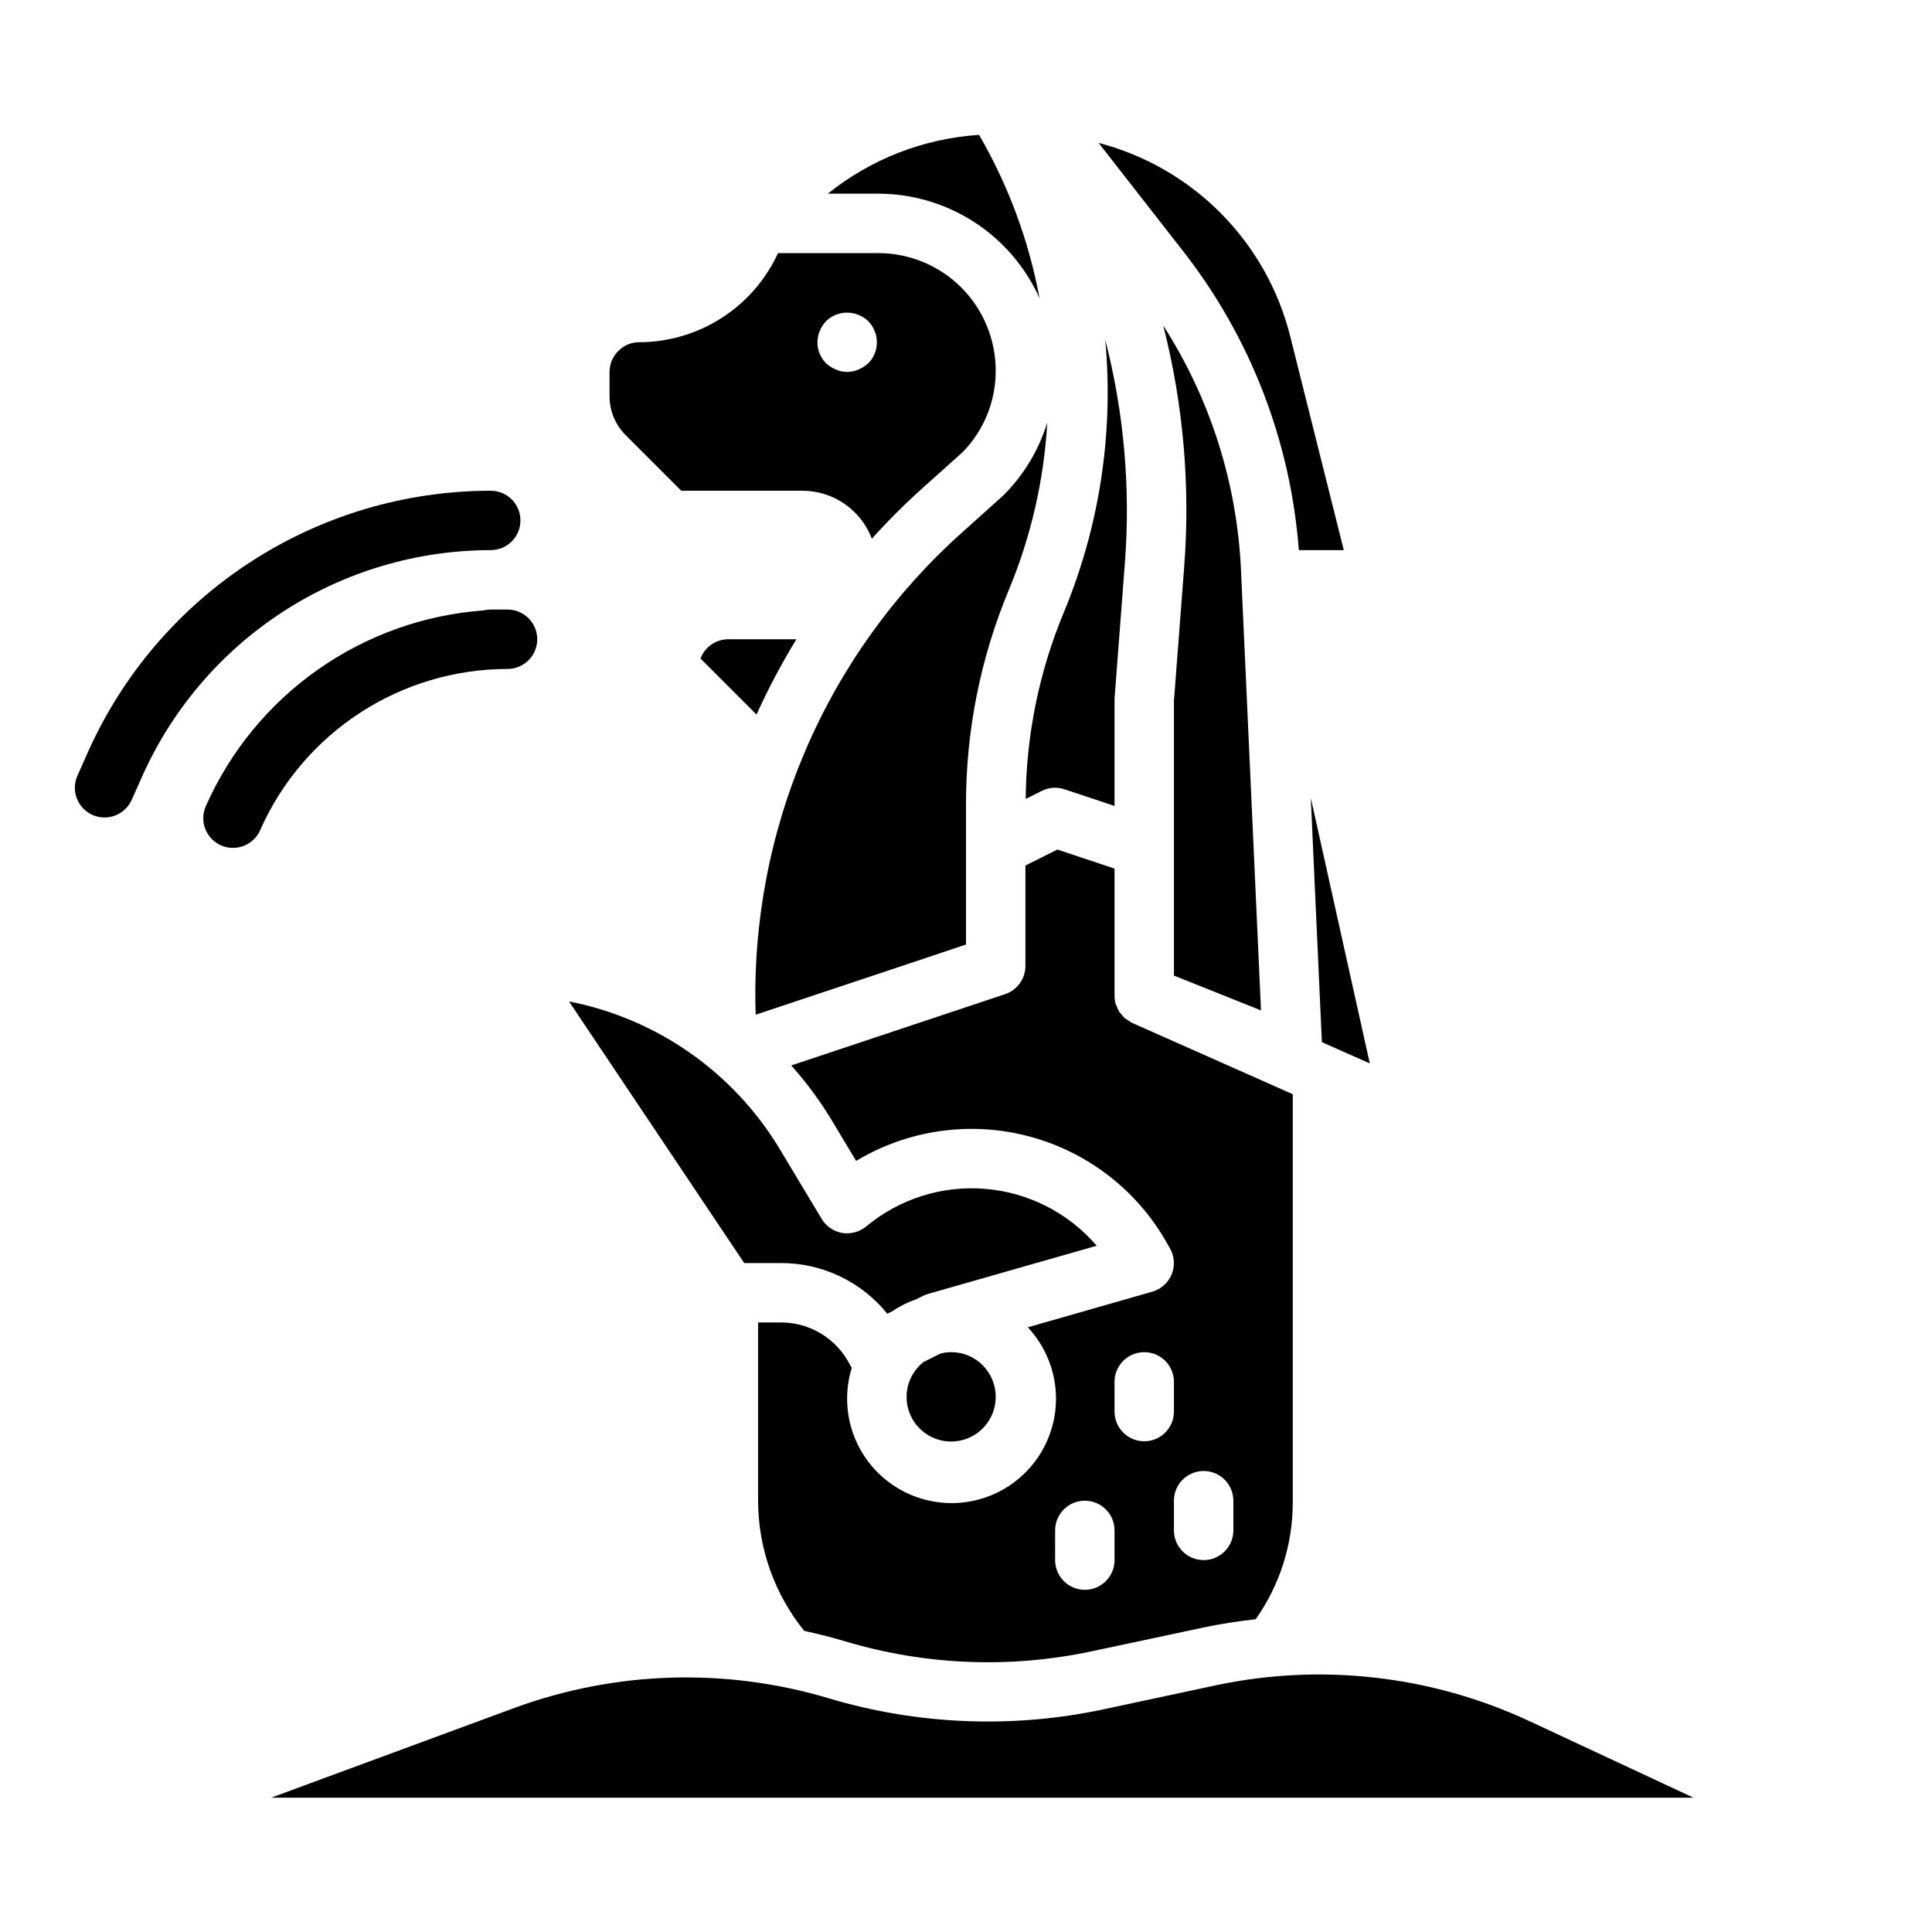
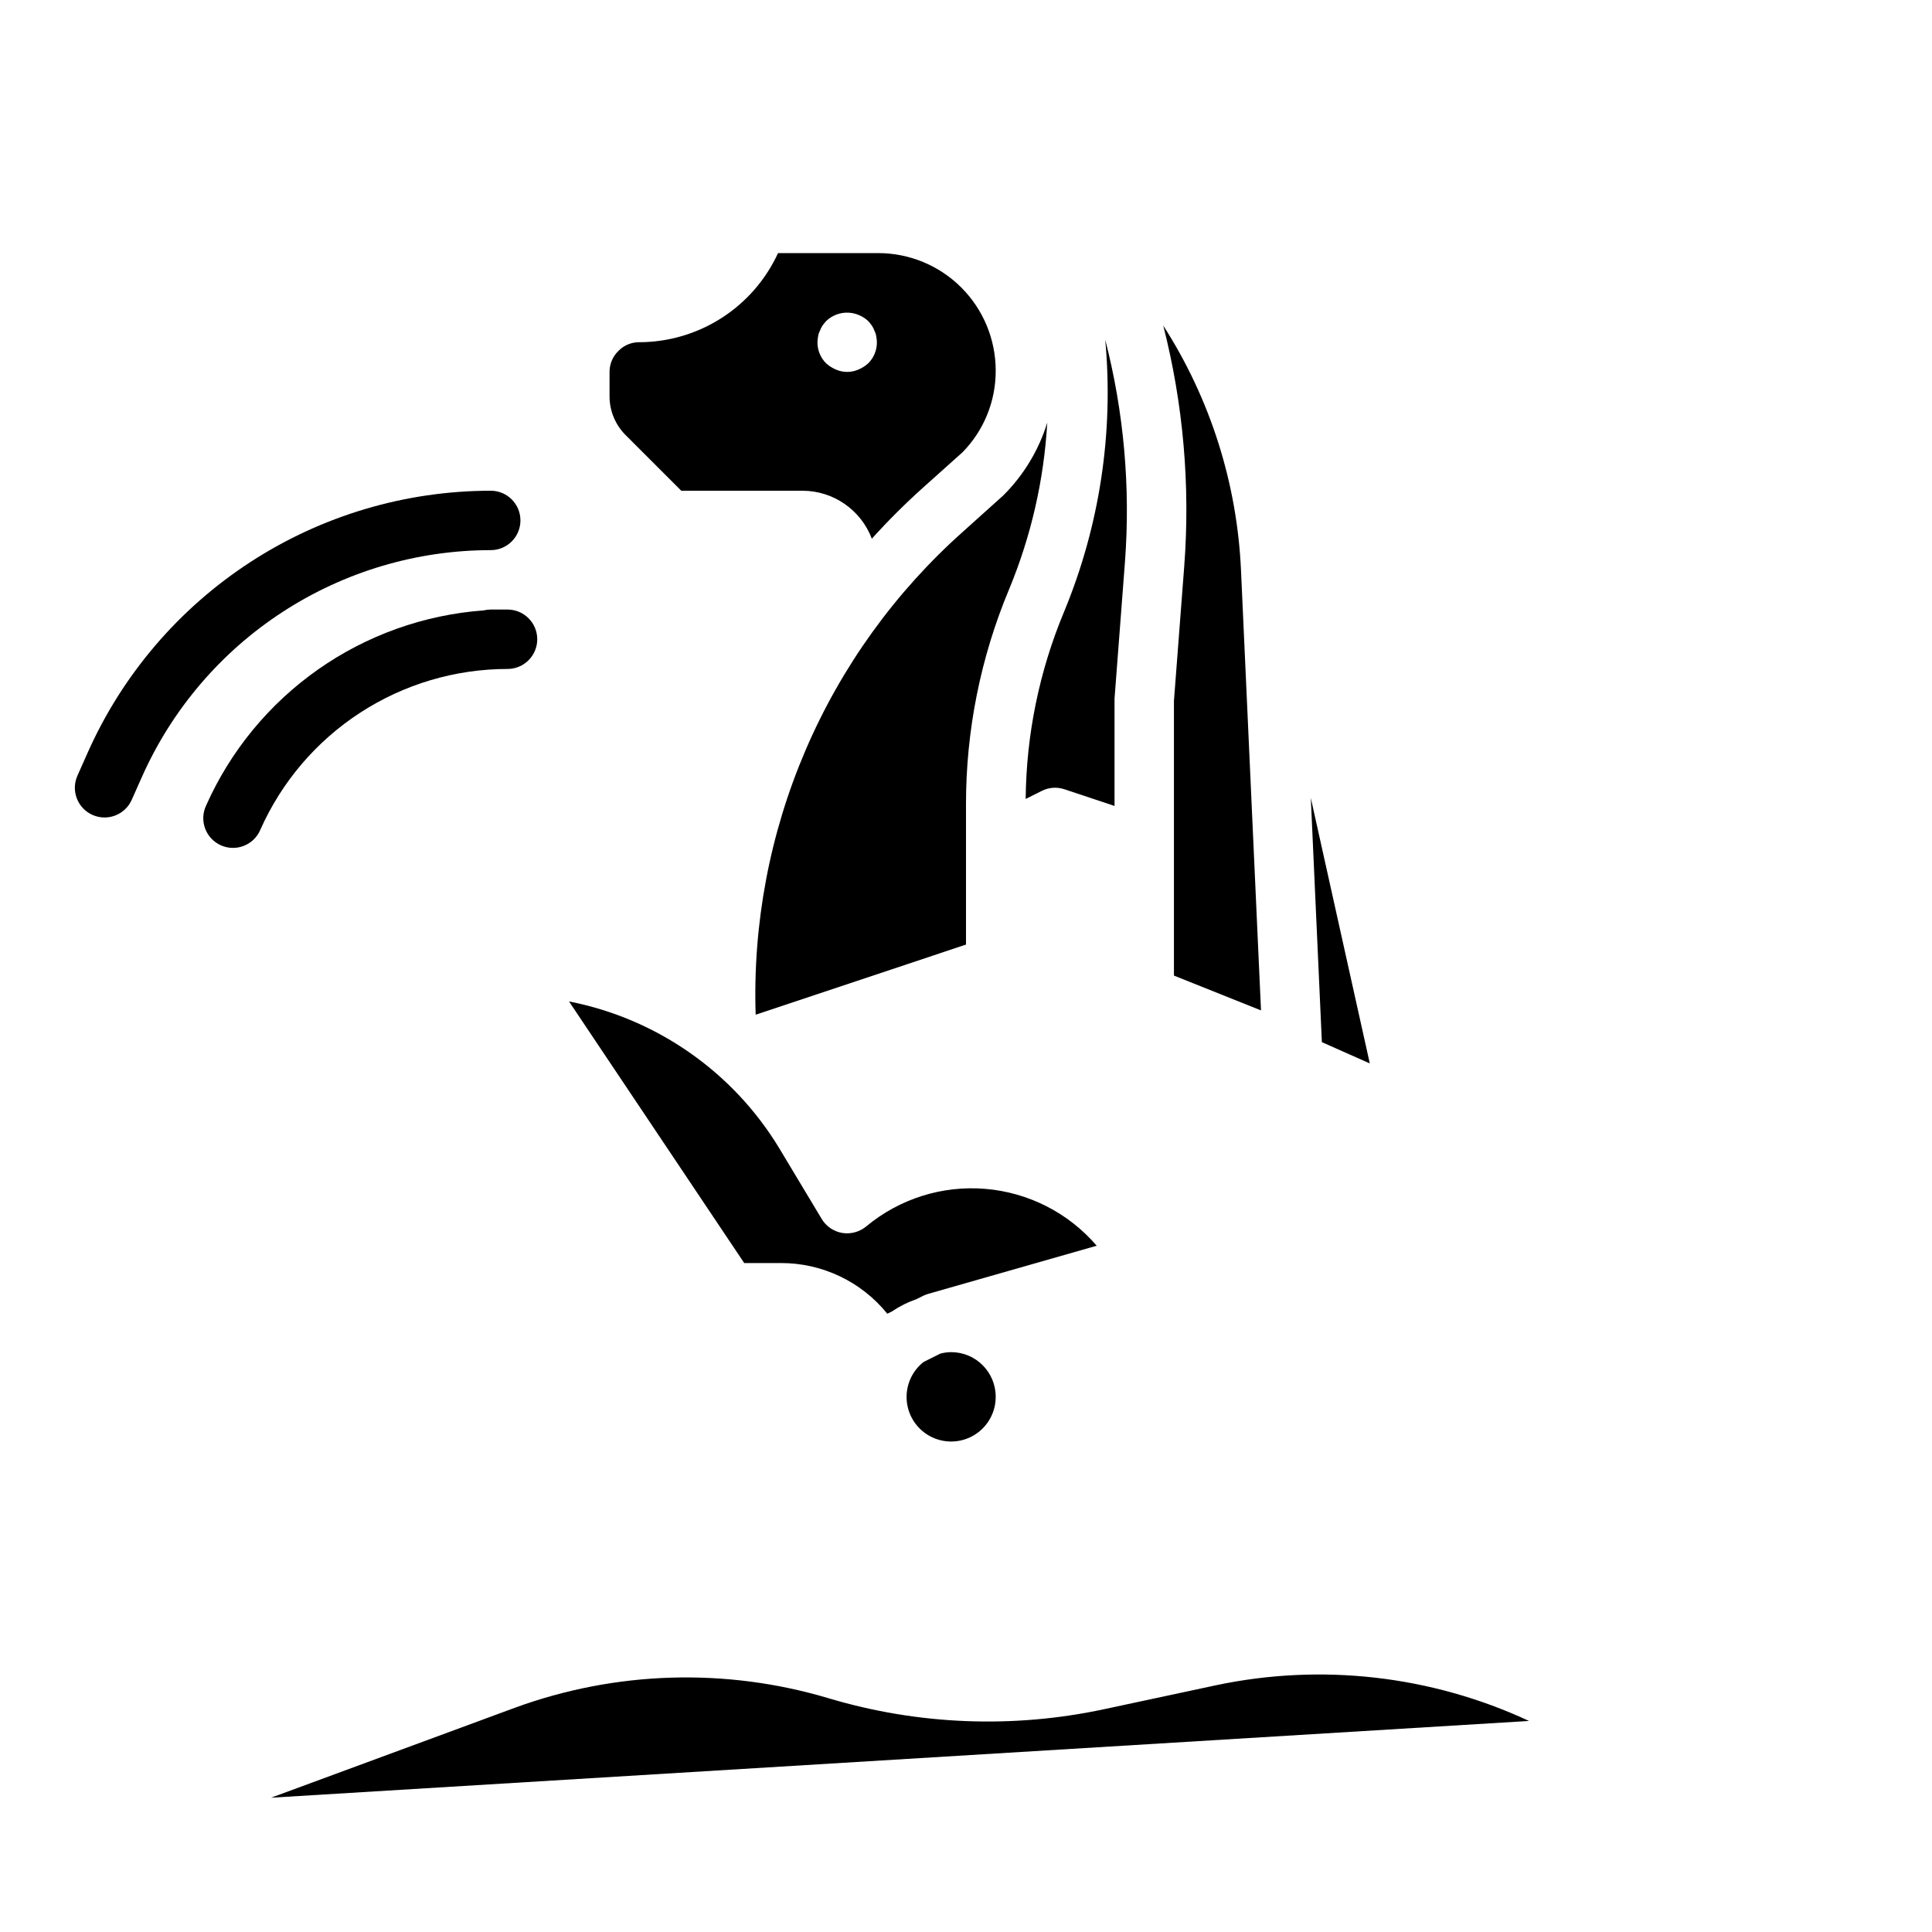
<svg xmlns="http://www.w3.org/2000/svg" fill="#000000" width="800px" height="800px" version="1.1" viewBox="144 144 512 512">
  <g>
    <path d="m478.18 411.77-5.297-116.51v0.004c-1.008-23.102-8.117-45.523-20.609-64.984 5.312 20.824 7.188 42.375 5.559 63.805l-2.727 35.676v72.785z" />
    <path d="m420.1 353.59c1.863-0.941 4.027-1.094 6.004-0.418l13.258 4.418v-28.445l2.769-36.289c1.48-19.77-0.289-39.645-5.234-58.844 2.289 24.617-1.477 49.422-10.965 72.25-6.527 15.684-9.961 32.48-10.117 49.469z" />
    <path d="m399.21 284.89c-17.98 16.008-32.223 35.77-41.719 57.895-9.496 22.121-14.016 46.059-13.234 70.121l55.742-18.586v-37.102c-0.023-19.574 3.856-38.957 11.406-57.02 5.836-14.062 9.262-29.008 10.129-44.207-2.238 7.285-6.234 13.906-11.633 19.285z" />
-     <path d="m337.02 313.41c-3.285-0.004-6.227 2.035-7.379 5.109l14.848 14.848c3.102-6.867 6.629-13.531 10.566-19.957z" />
-     <path d="m488.2 289.79h11.918l-14.168-56.551c-3.07-12.34-9.41-23.621-18.352-32.66-8.938-9.039-20.152-15.5-32.453-18.707l22.348 28.629v0.004c17.848 22.812 28.535 50.402 30.707 79.285z" />
    <path d="m494.31 420.18 12.699 5.637-15.633-70.355z" />
-     <path d="m369.34 505.86c-1.699-3.434-4.324-6.32-7.582-8.336-3.258-2.012-7.016-3.074-10.844-3.059h-6.016v47.234c0.023 12.559 4.336 24.73 12.227 34.504 3.668 0.789 7.32 1.715 10.926 2.793 21.18 6.328 43.613 7.231 65.234 2.621l29.598-6.297c4.59-0.992 9.234-1.676 13.887-2.211 6.398-9.047 9.832-19.859 9.824-30.938v-108.19l-42.555-18.895v0.004c-0.348-0.184-0.68-0.395-0.992-0.629-0.293-0.164-0.578-0.344-0.852-0.535-0.324-0.301-0.625-0.629-0.895-0.977-0.219-0.227-0.426-0.461-0.617-0.711-0.254-0.418-0.469-0.859-0.637-1.32-0.102-0.25-0.262-0.473-0.34-0.73v-0.004c-0.227-0.75-0.344-1.527-0.344-2.312v-33.684l-15.137-5.047-8.48 4.234v26.625c-0.004 3.387-2.172 6.391-5.383 7.461l-56.68 18.895c3.863 4.324 7.336 8.984 10.375 13.926l6.824 11.375c13.699-8.23 30.137-10.598 45.602-6.562 15.465 4.035 28.652 14.129 36.582 28.004l0.984 1.723c1.203 2.102 1.371 4.637 0.461 6.875-0.914 2.242-2.801 3.938-5.129 4.606l-33 9.445c4.453 4.758 7.082 10.934 7.43 17.441 0.348 6.504-1.613 12.926-5.535 18.129-3.922 5.203-9.555 8.855-15.902 10.316-6.352 1.457-13.012 0.629-18.812-2.34-5.801-2.969-10.367-7.887-12.898-13.891-2.527-6.008-2.856-12.711-0.93-18.934-0.109-0.199-0.285-0.395-0.395-0.613zm93.641 27.969c2.086 0 4.09 0.828 5.566 2.305 1.473 1.477 2.305 3.477 2.305 5.566v7.871c0 4.348-3.523 7.871-7.871 7.871-4.348 0-7.875-3.523-7.875-7.871v-7.871c0-4.348 3.527-7.871 7.875-7.871zm-23.617-23.617c0-4.348 3.523-7.871 7.871-7.871 4.348 0 7.871 3.523 7.871 7.871v7.871c0 4.348-3.523 7.871-7.871 7.871-4.348 0-7.871-3.523-7.871-7.871zm-15.742 39.359h-0.004c0-4.348 3.527-7.871 7.875-7.871 4.348 0 7.871 3.523 7.871 7.871v7.871c0 4.348-3.523 7.875-7.871 7.875-4.348 0-7.875-3.527-7.875-7.875z" />
    <path d="m407.87 514.14c0-6.523-5.289-11.809-11.809-11.809-0.969 0.008-1.93 0.141-2.867 0.391l-4.473 2.234 0.004 0.004c-3.191 2.527-4.852 6.523-4.398 10.566 0.453 4.047 2.961 7.574 6.629 9.332 3.672 1.762 7.988 1.504 11.426-0.676 3.441-2.176 5.512-5.973 5.488-10.043z" />
-     <path d="m419.49 223.04c-2.828-15.242-8.25-29.887-16.027-43.297-14.645 0.949-28.645 6.391-40.082 15.586h13.383c9.035 0.012 17.875 2.633 25.453 7.547 7.582 4.918 13.582 11.918 17.273 20.164z" />
    <path d="m324.54 274.05h32.164c3.984 0.012 7.871 1.234 11.145 3.504 3.277 2.269 5.785 5.481 7.195 9.207 4.305-4.766 8.855-9.305 13.637-13.594l10.398-9.312c5.68-5.785 8.84-13.582 8.793-21.688-0.012-8.242-3.289-16.145-9.121-21.977-5.828-5.828-13.73-9.105-21.973-9.117h-26.594c-3.234 7.035-8.418 13-14.938 17.184-6.516 4.184-14.094 6.418-21.84 6.434-2.051-0.016-4.023 0.797-5.465 2.258-1.539 1.457-2.414 3.488-2.406 5.613v6.535c0.016 3.816 1.535 7.473 4.227 10.176zm36.258-40.855c0.07-0.523 0.23-1.027 0.473-1.496 0.172-0.504 0.41-0.984 0.707-1.426 0.293-0.406 0.609-0.801 0.945-1.172 2.281-2.203 5.644-2.852 8.578-1.652 0.965 0.379 1.848 0.941 2.598 1.652 0.34 0.371 0.652 0.766 0.945 1.172 0.297 0.441 0.535 0.922 0.711 1.426 0.238 0.469 0.398 0.973 0.473 1.496 0.09 0.492 0.145 0.992 0.156 1.496 0.02 2.094-0.801 4.106-2.285 5.586-0.766 0.695-1.641 1.254-2.598 1.656-1.902 0.84-4.074 0.84-5.981 0-0.953-0.402-1.832-0.961-2.598-1.656-1.48-1.48-2.305-3.492-2.285-5.586 0.016-0.504 0.066-1.004 0.16-1.496z" />
    <path d="m350.91 478.72c10.961-0.035 21.344 4.902 28.234 13.43l1.266-0.629h0.004c2.004-1.359 4.18-2.449 6.469-3.234l1.723-0.867h0.004c0.434-0.211 0.887-0.387 1.352-0.527l44.676-12.762c-7.473-8.703-18.07-14.117-29.504-15.07-11.43-0.957-22.781 2.625-31.594 9.969-1.773 1.457-4.086 2.078-6.352 1.711-2.266-0.387-4.25-1.742-5.43-3.711l-11.195-18.648c-12.254-20.281-32.508-34.445-55.766-38.988l46.43 69.328z" />
-     <path d="m549.21 600.07c-25.922-12.059-55.062-15.371-83.031-9.445l-29.598 6.336h-0.004c-24.211 5.18-49.34 4.172-73.059-2.93-27.258-8.117-56.406-7.223-83.113 2.559l-64.566 23.82h376.96z" />
+     <path d="m549.21 600.07c-25.922-12.059-55.062-15.371-83.031-9.445l-29.598 6.336h-0.004c-24.211 5.18-49.34 4.172-73.059-2.93-27.258-8.117-56.406-7.223-83.113 2.559l-64.566 23.82z" />
    <path d="m274.05 289.79c4.348 0 7.871-3.523 7.871-7.871 0-4.348-3.523-7.871-7.871-7.871-22.609 0.012-44.727 6.578-63.684 18.895-18.957 12.32-33.938 29.867-43.133 50.52l-2.715 6.109c-1.766 3.973 0.023 8.625 4 10.391 3.973 1.766 8.625-0.023 10.391-4l2.715-6.102v0.004c7.953-17.875 20.914-33.062 37.316-43.723 16.402-10.664 35.547-16.34 55.109-16.352z" />
    <path d="m278.5 321.28c4.348 0 7.875-3.523 7.875-7.871s-3.527-7.871-7.875-7.871h-4.453c-0.645 0-1.281 0.074-1.906 0.227-15.781 1.164-30.949 6.582-43.895 15.684-12.945 9.102-23.18 21.543-29.613 35.996-0.914 1.918-1.012 4.121-0.277 6.113 0.738 1.992 2.246 3.602 4.188 4.465 1.941 0.863 4.148 0.906 6.117 0.117 1.973-0.789 3.543-2.34 4.356-4.301 5.637-12.664 14.82-23.422 26.441-30.973 11.625-7.555 25.184-11.578 39.043-11.586z" />
  </g>
</svg>